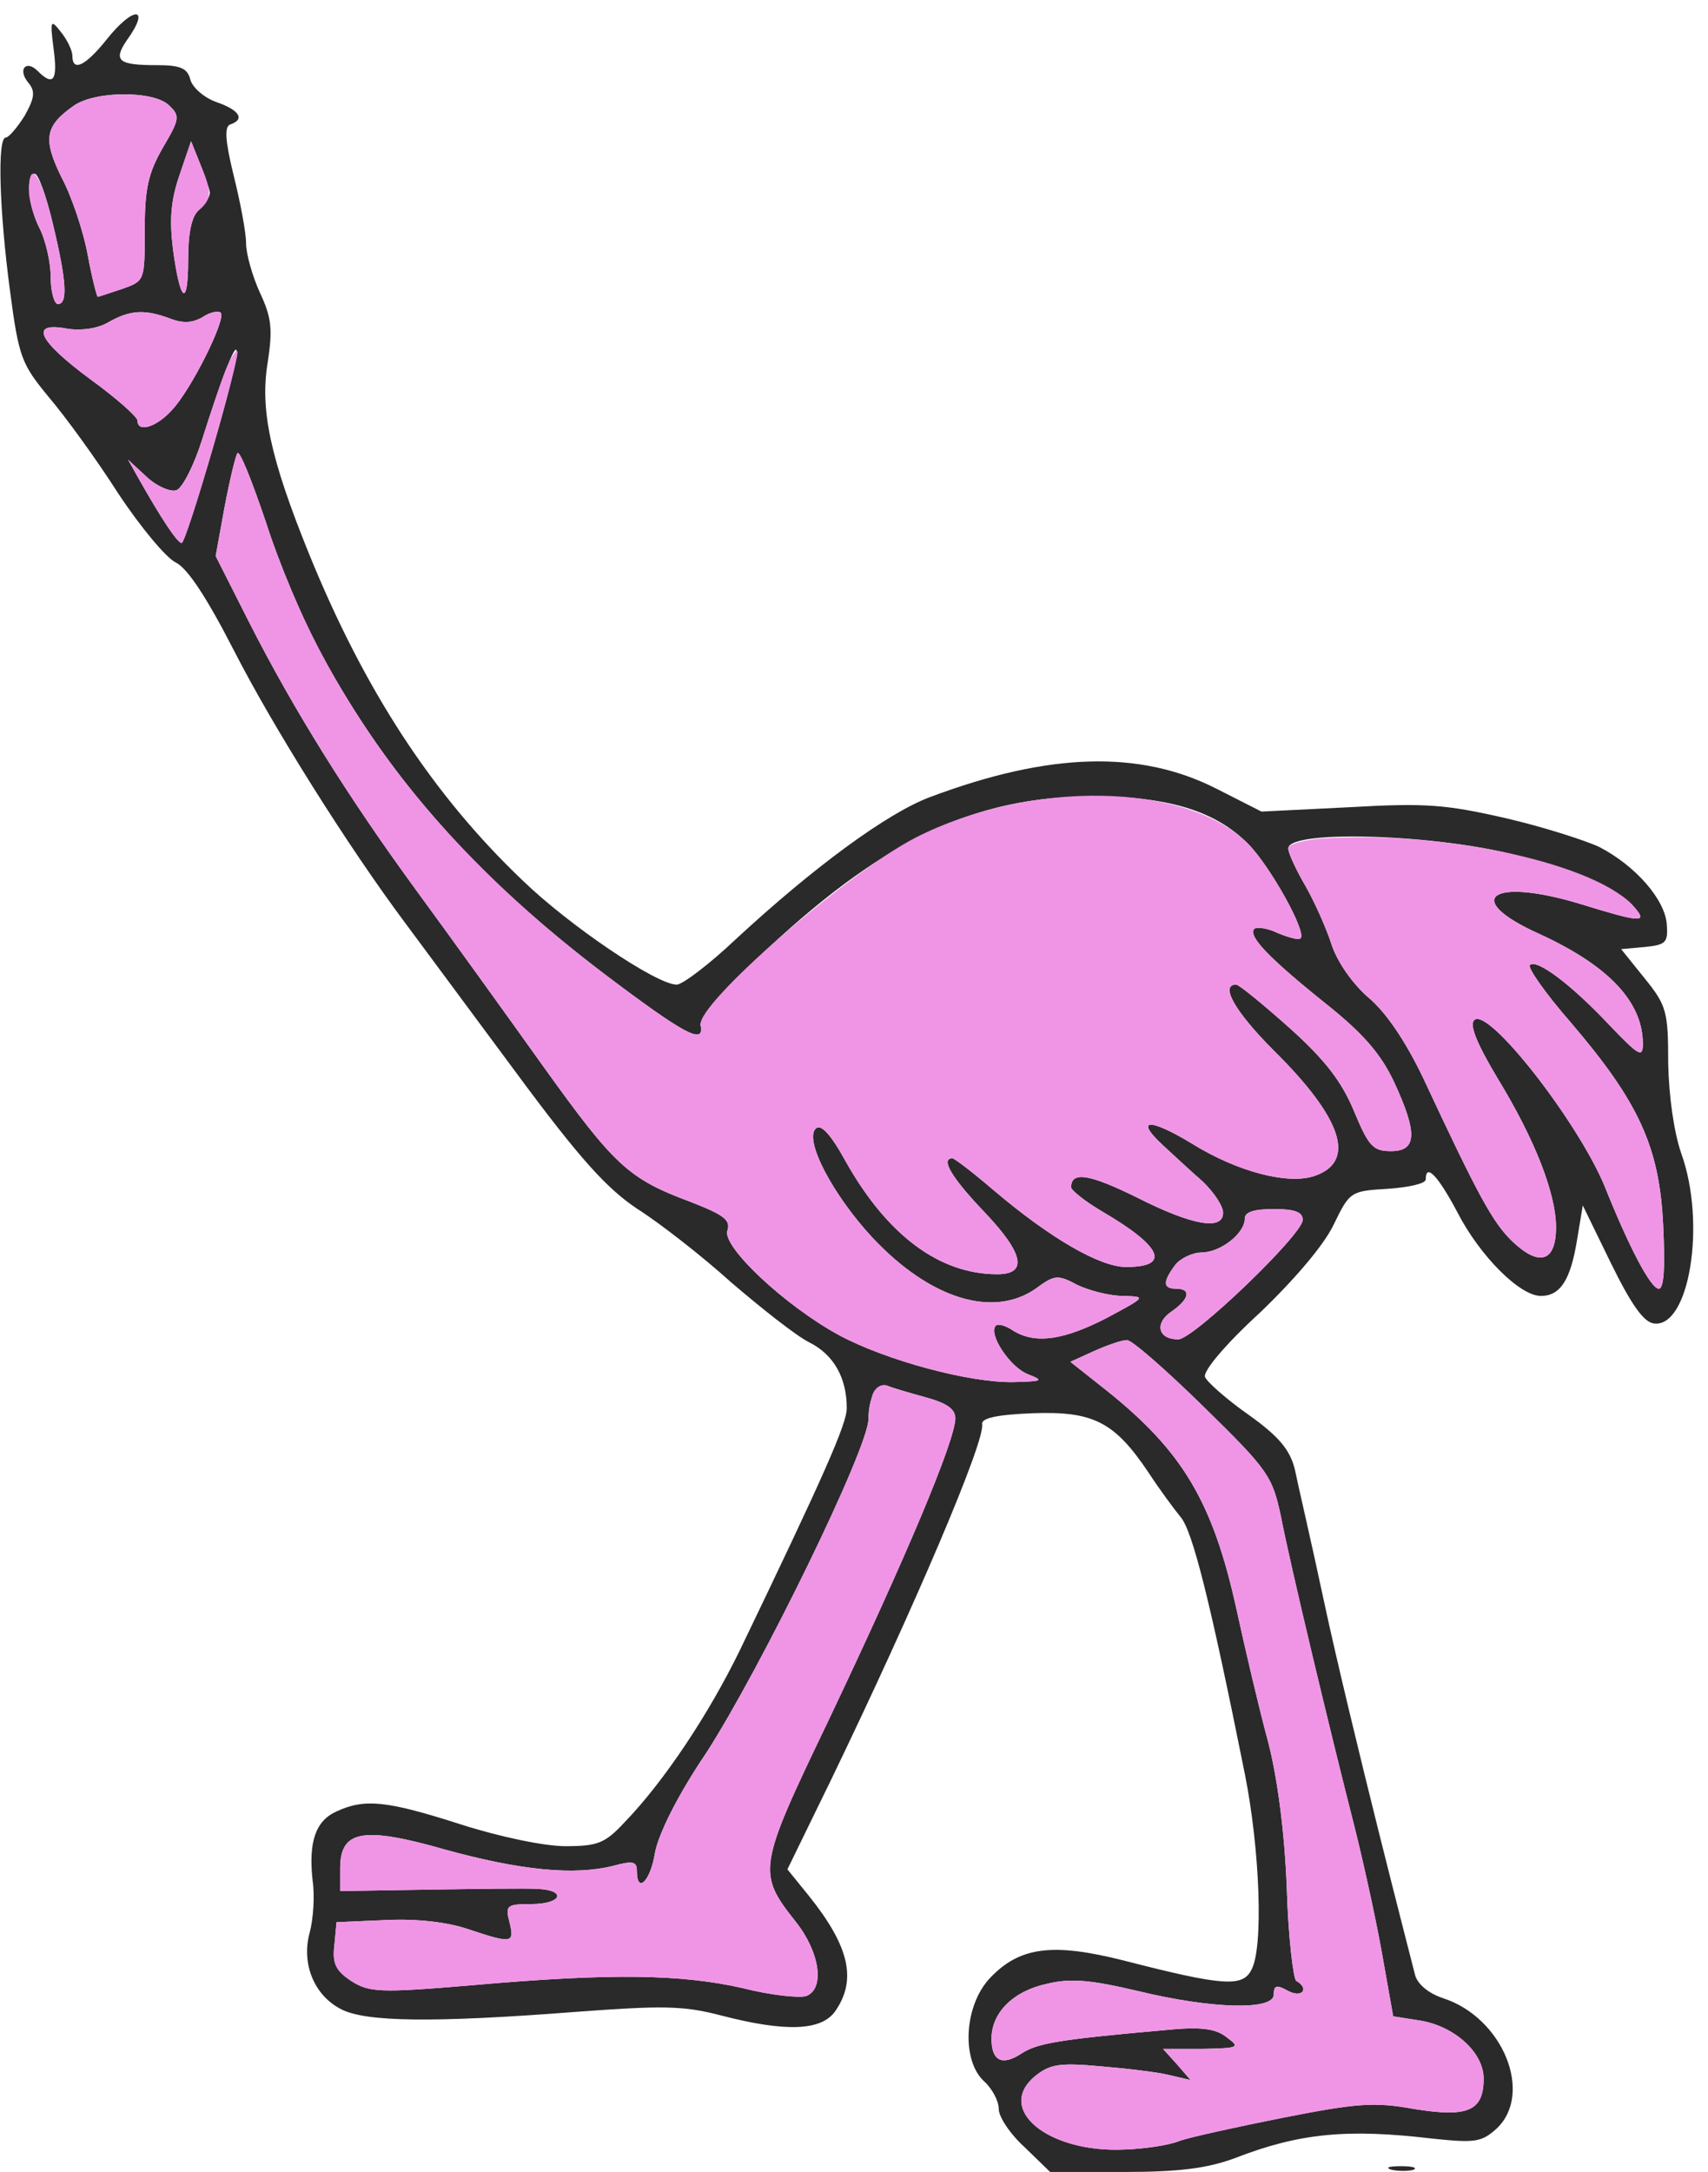
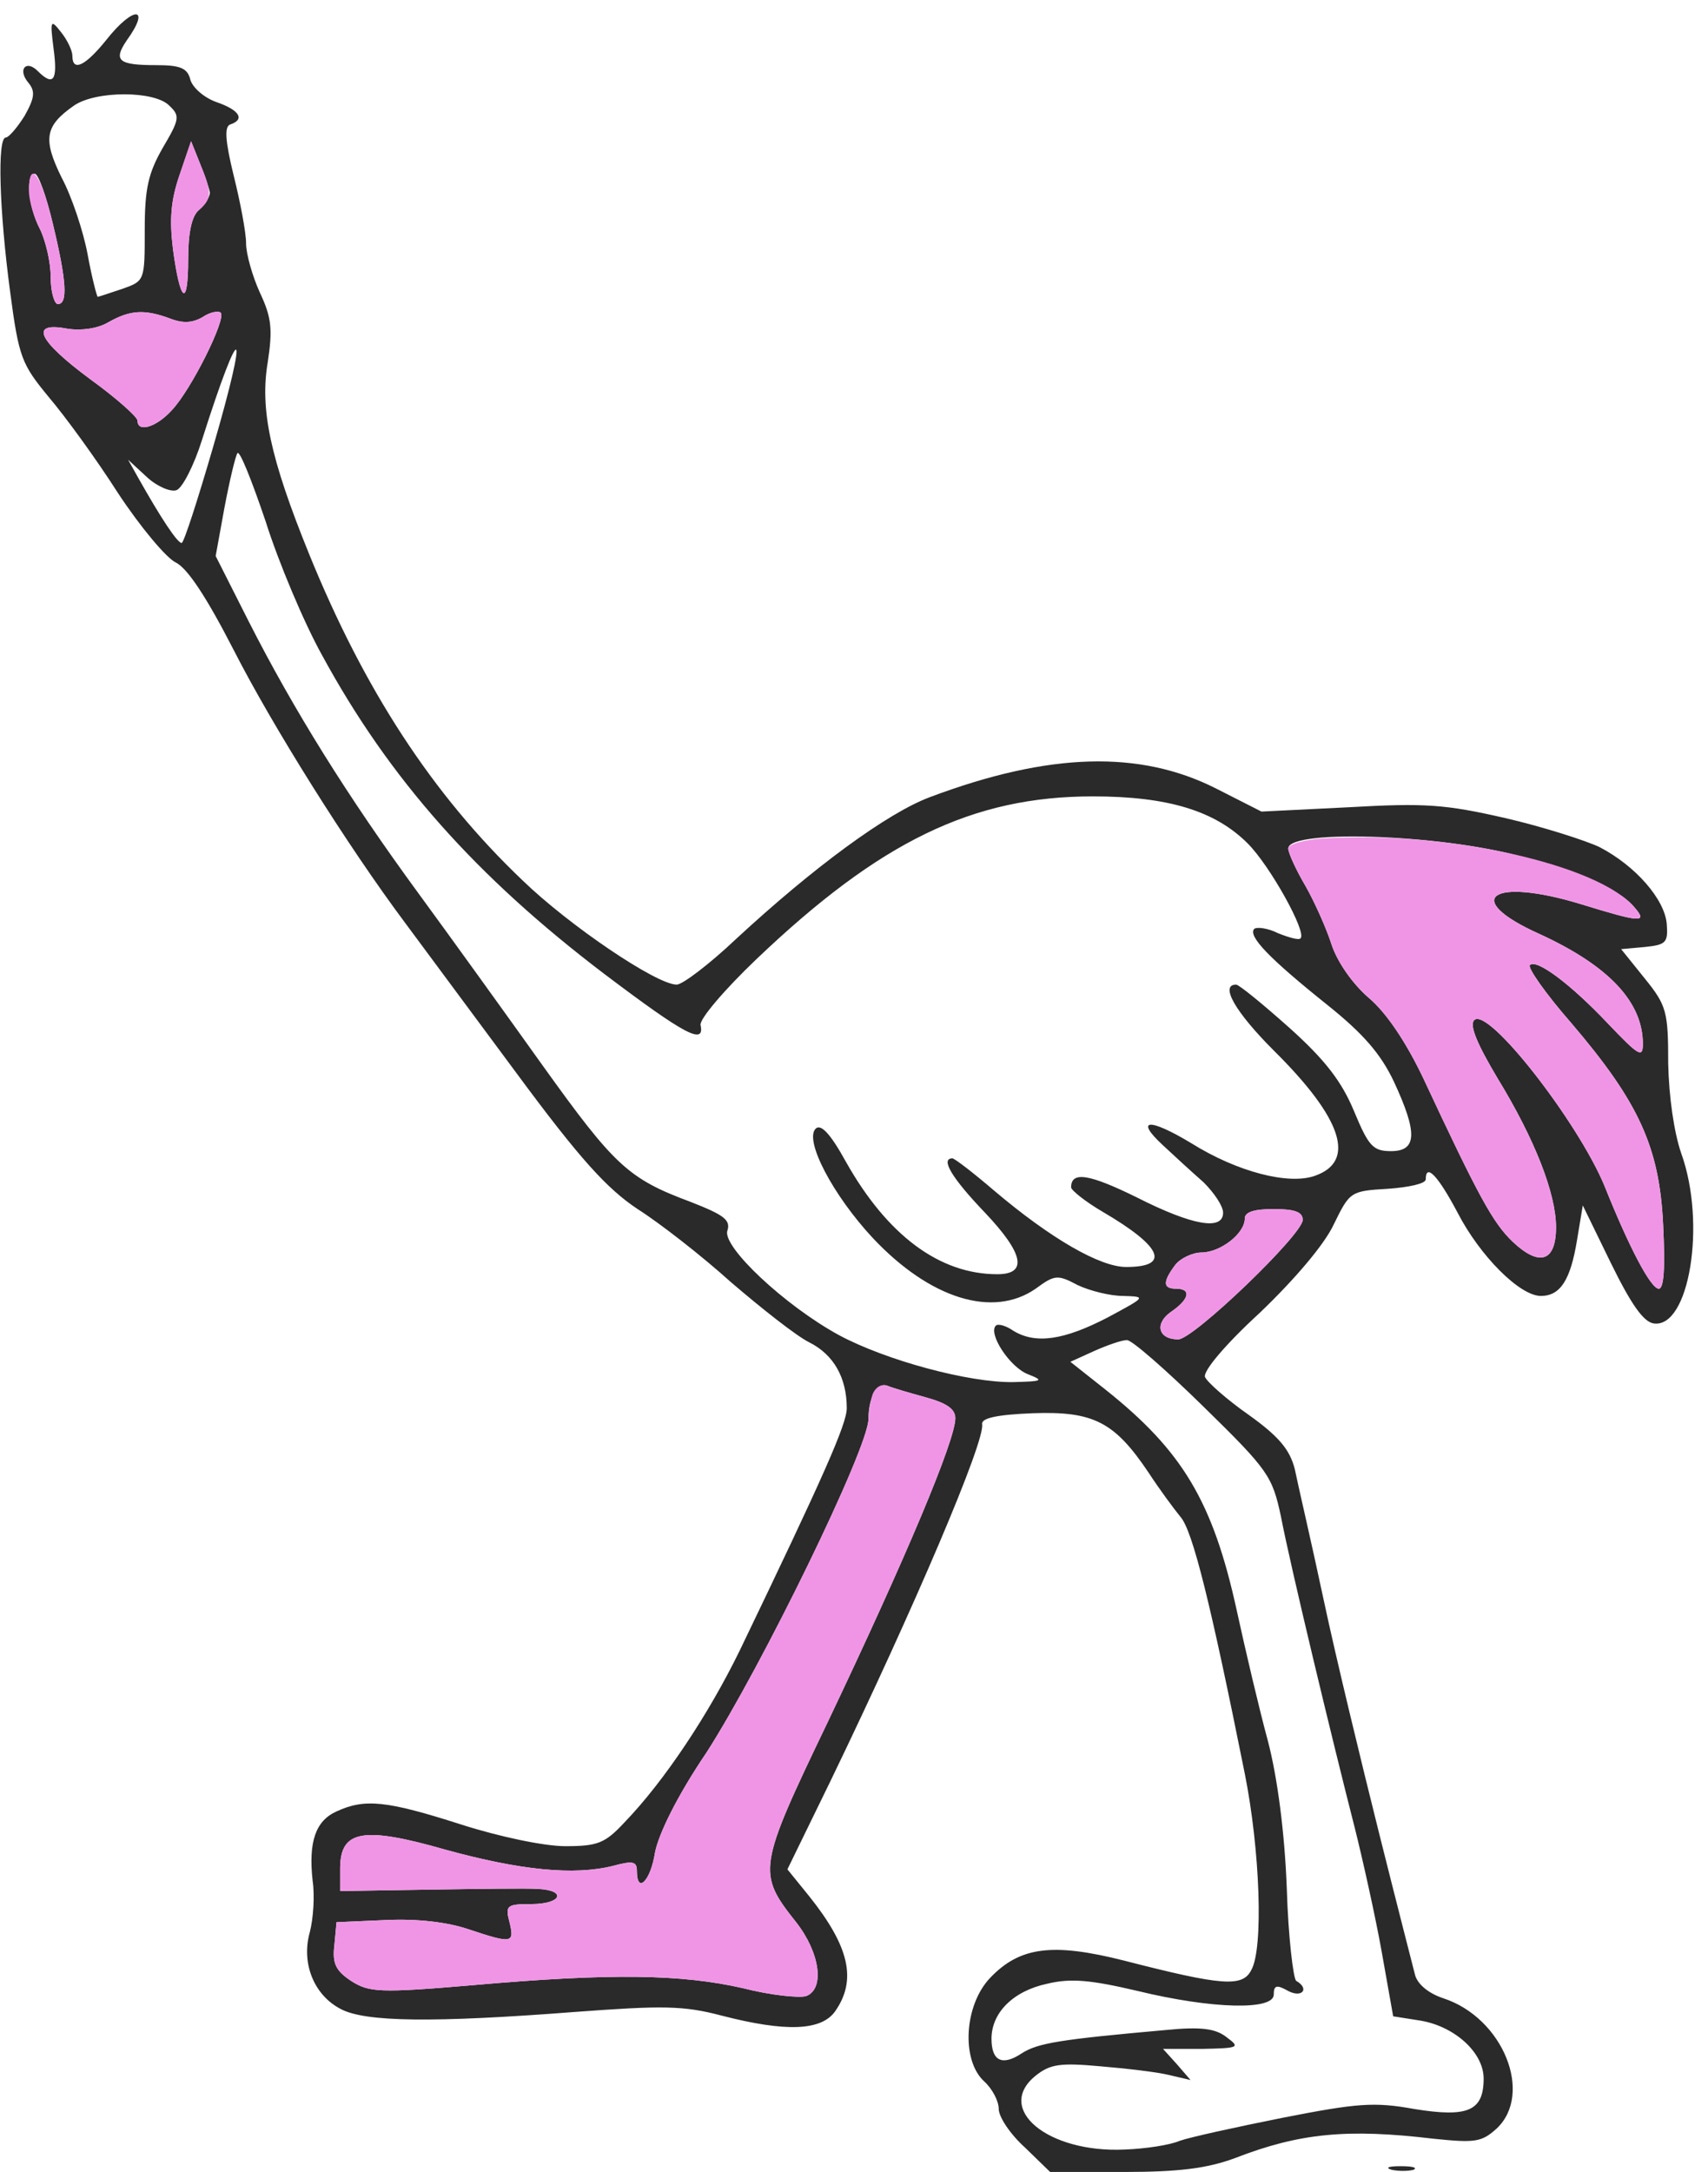
<svg xmlns="http://www.w3.org/2000/svg" version="1.0" width="236pt" height="300pt" viewBox="0 0 236 300" preserveAspectRatio="xMidYMid meet">
  <g transform="translate(0,300) scale(0.1,-0.1)" fill="#2A2A2A" stroke="none">
    <path class="node" id="node1" d="M147 2945 c-29 -36 -47 -45 -47 -22 0 7 -7 22 -16 33 -14 18 -15 16 -10 -23 6 -44 0 -53 -22 -31 -16 16 -28 2 -13 -16 10 -12 9 -21 -5 -46 -10 -16 -22 -30 -26 -30 -12 0 -9 -101 6 -213 12 -91 16 -100 53 -145 23 -27 66 -86 96 -133 31 -47 67 -90 80 -96 16 -8 42 -47 80 -121 53 -104 157 -270 237 -377 20 -27 89 -120 152 -205 90 -122 127 -162 169 -190 30 -19 88 -64 129 -101 42 -36 90 -74 108 -83 34 -17 52 -49 52 -91 0 -22 -32 -94 -148 -335 -43 -88 -104 -180 -159 -237 -27 -29 -37 -33 -82 -33 -29 0 -91 13 -144 30 -103 33 -133 36 -172 18 -29 -13 -39 -42 -33 -96 3 -20 1 -52 -4 -71 -12 -43 6 -87 43 -106 34 -18 128 -19 323 -4 121 9 150 9 203 -5 89 -23 138 -21 157 6 30 43 20 89 -36 159 l-30 37 60 123 c116 240 214 470 209 492 -1 8 19 13 70 15 84 3 113 -12 160 -82 15 -23 35 -50 44 -61 17 -19 42 -121 89 -355 21 -105 26 -241 9 -271 -12 -24 -40 -22 -176 13 -99 25 -144 19 -185 -24 -36 -38 -40 -114 -8 -143 11 -10 20 -27 20 -38 0 -11 16 -35 36 -53 l35 -34 102 0 c76 0 115 5 153 19 90 35 156 41 274 27 58 -6 67 -5 88 14 51 48 9 153 -74 180 -21 7 -36 20 -39 33 -3 12 -26 101 -50 197 -24 96 -59 240 -76 320 -17 80 -36 161 -40 181 -7 27 -22 45 -64 75 -30 21 -57 45 -60 52 -3 8 28 45 76 89 48 46 89 94 102 122 22 45 23 46 75 49 28 2 52 7 52 13 0 23 17 5 44 -46 31 -60 86 -115 115 -115 27 0 41 22 50 77 l8 48 39 -80 c28 -57 45 -81 59 -83 49 -7 73 138 38 235 -10 29 -17 78 -18 124 0 71 -2 80 -32 117 l-33 41 33 3 c29 3 32 6 30 32 -3 34 -43 80 -93 106 -19 9 -78 28 -130 40 -83 19 -111 21 -216 15 l-121 -6 -63 32 c-105 53 -230 50 -395 -12 -59 -22 -161 -97 -268 -196 -37 -35 -74 -63 -82 -63 -28 0 -149 82 -213 144 -125 119 -219 264 -295 451 -54 133 -68 200 -57 265 7 46 5 62 -11 96 -10 22 -19 53 -19 68 0 15 -8 57 -17 93 -12 49 -13 68 -5 71 21 7 13 20 -19 31 -17 6 -33 20 -36 31 -4 16 -14 20 -47 20 -52 0 -60 6 -41 34 34 47 10 49 -28 1z m87 -91 c15 -14 14 -19 -9 -58 -20 -35 -25 -56 -25 -113 0 -71 0 -71 -31 -82 -18 -6 -33 -11 -34 -11 -1 0 -8 26 -14 59 -6 32 -22 80 -36 106 -26 53 -23 71 17 99 30 21 112 21 132 0z m56 -120 c0 -6 -7 -17 -15 -24 -10 -8 -15 -31 -15 -68 0 -68 -11 -61 -21 14 -5 41 -3 67 9 102 l16 47 12 -30 c7 -17 13 -35 14 -41z m-217 -43 c19 -79 21 -111 7 -111 -5 0 -10 17 -10 38 0 20 -7 50 -15 66 -16 31 -20 76 -7 76 5 0 16 -31 25 -69z m162 -131 c18 -7 31 -6 45 2 10 7 22 9 25 6 8 -8 -41 -107 -68 -135 -21 -23 -47 -31 -47 -14 0 5 -29 31 -65 57 -73 54 -85 80 -32 70 19 -3 42 0 57 9 30 17 50 18 85 5z m59 -179 c-21 -72 -40 -131 -43 -131 -6 0 -29 35 -60 90 l-14 25 26 -24 c14 -13 33 -21 41 -18 8 3 24 34 35 69 55 173 66 164 15 -11z m151 -286 c93 -171 213 -306 391 -441 110 -83 138 -98 132 -70 -2 8 33 49 77 91 171 163 299 225 465 225 104 0 169 -20 214 -65 31 -31 82 -123 73 -131 -2 -3 -16 1 -31 7 -14 7 -29 9 -33 6 -9 -10 21 -41 101 -105 50 -40 74 -68 92 -106 33 -71 32 -96 -4 -96 -25 0 -31 7 -51 55 -17 41 -40 71 -89 115 -37 33 -70 60 -74 60 -23 0 -1 -38 52 -91 95 -94 114 -153 57 -173 -36 -13 -107 5 -171 45 -58 35 -79 34 -39 -3 15 -14 40 -37 56 -51 15 -15 27 -33 27 -42 0 -25 -42 -18 -119 21 -65 32 -91 37 -91 14 0 -4 20 -20 44 -34 82 -48 94 -76 32 -76 -36 0 -104 39 -183 106 -28 24 -54 44 -57 44 -17 0 -1 -27 45 -75 54 -57 59 -85 17 -85 -80 0 -152 54 -209 155 -22 40 -35 53 -42 46 -16 -16 24 -92 79 -151 79 -84 166 -111 225 -70 26 19 30 20 58 5 17 -8 45 -15 63 -15 32 -1 32 -1 -22 -30 -60 -31 -99 -37 -130 -18 -10 7 -21 10 -24 7 -11 -11 19 -57 44 -67 23 -9 21 -10 -20 -11 -61 -1 -176 30 -241 65 -75 41 -161 122 -154 144 5 15 -5 22 -51 40 -86 32 -105 50 -204 188 -50 70 -127 177 -171 237 -99 135 -174 256 -235 376 l-46 91 12 66 c7 37 15 71 18 76 3 5 20 -38 39 -94 18 -57 53 -140 78 -185z m1670 -282 c90 -28 126 -45 144 -67 18 -21 7 -20 -74 5 -124 38 -167 8 -58 -41 96 -44 143 -94 143 -152 0 -20 -6 -16 -48 28 -52 55 -99 90 -108 81 -4 -3 22 -40 57 -80 94 -110 122 -172 127 -279 3 -60 1 -88 -6 -88 -11 0 -41 57 -75 142 -37 89 -161 248 -180 229 -7 -7 4 -33 32 -80 52 -85 81 -160 81 -206 0 -48 -23 -55 -60 -20 -27 26 -46 60 -124 227 -23 48 -50 89 -75 110 -22 19 -43 49 -51 73 -7 22 -23 58 -36 81 -13 22 -24 46 -24 52 0 28 229 19 335 -15z m-315 -498 c0 -20 -151 -165 -172 -165 -28 0 -33 22 -10 38 25 17 29 32 7 32 -18 0 -19 9 -1 33 7 9 24 17 36 17 26 0 60 26 60 47 0 9 13 13 40 13 29 0 40 -4 40 -15z m-137 -258 c90 -88 95 -96 107 -152 13 -68 71 -309 102 -430 11 -44 28 -120 37 -170 l16 -90 38 -6 c47 -8 87 -44 87 -80 0 -45 -22 -54 -96 -42 -55 10 -79 8 -181 -12 -65 -13 -129 -27 -143 -32 -14 -6 -48 -11 -76 -12 -106 -5 -180 56 -123 102 20 16 34 18 89 13 36 -3 79 -8 95 -12 l30 -7 -19 22 -19 21 54 0 c51 1 53 2 34 16 -15 12 -35 15 -85 10 -146 -13 -176 -18 -198 -32 -27 -18 -42 -11 -42 20 0 36 30 66 77 76 33 8 61 5 125 -10 103 -25 188 -27 188 -5 0 13 4 14 20 5 19 -10 30 3 11 14 -4 3 -11 61 -13 128 -3 78 -13 153 -26 203 -12 44 -31 125 -43 180 -33 151 -75 221 -182 306 l-48 38 33 15 c18 8 38 15 45 15 6 1 54 -41 106 -92z m-384 13 c29 -8 41 -16 41 -29 0 -30 -67 -190 -177 -421 -96 -200 -97 -207 -43 -275 33 -42 40 -92 14 -102 -9 -3 -49 1 -88 11 -84 19 -180 21 -373 4 -129 -11 -143 -10 -168 6 -21 14 -26 24 -23 49 l3 32 69 3 c43 2 85 -3 114 -13 60 -20 63 -19 56 10 -6 23 -4 25 30 25 42 0 50 19 9 21 -16 1 -83 0 -150 -1 l-123 -2 0 31 c0 53 31 59 146 26 102 -28 177 -36 232 -22 26 7 32 6 32 -7 0 -33 19 -14 25 25 5 26 31 79 71 138 76 118 224 421 224 461 0 30 12 51 26 46 7 -3 31 -10 53 -16z" />
    <path class="node" id="node2" d="M1923 3 c9 -2 23 -2 30 0 6 3 -1 5 -18 5 -16 0 -22 -2 -12 -5z" />
  </g>
  <g transform="translate(0,300) scale(0.1,-0.1)" fill="#F095E5" stroke="none">
-     <path class="node" id="node4" d="M102 2854 c-40 -28 -43 -46 -17 -99 14 -26 30 -74 36 -106 6 -33 13 -59 14 -59 1 0 16 5 34 11 31 11 31 11 31 82 0 57 5 78 25 113 23 39 24 44 9 58 -20 21 -102 21 -132 0z" />
    <path class="node" id="node5" d="M248 2758 c-12 -35 -14 -61 -9 -102 10 -75 21 -82 21 -14 0 37 5 60 15 68 18 15 18 25 1 65 l-12 30 -16 -47z" />
    <path class="node" id="node6" d="M40 2736 c0 -13 7 -37 15 -52 8 -16 15 -46 15 -66 0 -21 5 -38 10 -38 14 0 12 32 -7 111 -16 68 -33 91 -33 45z" />
    <path class="node" id="node8" d="M150 2555 c-15 -9 -38 -12 -57 -9 -53 10 -41 -16 32 -70 36 -26 65 -52 65 -57 0 -17 26 -9 47 14 27 28 76 127 68 135 -3 3 -15 1 -25 -6 -14 -8 -27 -9 -45 -2 -35 13 -55 12 -85 -5z" />
-     <path class="node" id="node9" d="M311 2487 c-7 -18 -21 -60 -32 -95 -11 -35 -27 -66 -35 -69 -8 -3 -27 5 -41 18 l-26 24 14 -25 c31 -55 54 -90 60 -90 7 0 82 260 77 265 -2 2 -10 -10 -17 -28z" />
-     <path class="node" id="node10" d="M328 2374 c-3 -5 -11 -39 -18 -76 l-12 -66 46 -91 c61 -120 136 -241 235 -376 44 -60 121 -167 171 -237 99 -138 118 -156 204 -188 46 -18 56 -25 51 -40 -7 -22 79 -103 154 -144 65 -35 180 -66 241 -65 41 1 43 2 20 11 -25 10 -55 56 -44 67 3 3 14 0 24 -7 31 -19 70 -13 130 18 54 29 54 29 22 30 -18 0 -46 7 -63 15 -28 15 -32 14 -58 -5 -59 -41 -146 -14 -225 70 -55 59 -95 135 -79 151 7 7 20 -6 42 -46 57 -101 129 -155 209 -155 42 0 37 28 -17 85 -46 48 -62 75 -45 75 3 0 29 -20 57 -44 79 -67 147 -106 183 -106 62 0 50 28 -32 76 -24 14 -44 30 -44 34 0 23 26 18 91 -14 77 -39 119 -46 119 -21 0 9 -12 27 -27 42 -16 14 -41 37 -56 51 -40 37 -19 38 39 3 64 -40 135 -58 171 -45 57 20 38 79 -57 173 -53 53 -75 91 -52 91 4 0 37 -27 74 -60 49 -44 72 -74 89 -115 20 -48 26 -55 51 -55 36 0 37 25 4 96 -18 38 -42 66 -92 106 -80 64 -110 95 -101 105 4 3 19 1 33 -6 15 -6 29 -10 31 -7 9 8 -42 100 -73 131 -85 85 -302 88 -459 8 -95 -49 -303 -230 -297 -259 6 -28 -22 -13 -132 70 -239 181 -389 381 -469 626 -19 56 -36 99 -39 94z" />
    <path class="node" id="node11" d="M1828 1842 c-27 -2 -48 -8 -48 -14 0 -6 11 -30 24 -52 13 -23 29 -59 36 -81 8 -24 29 -54 51 -73 25 -21 52 -62 75 -110 78 -167 97 -201 124 -227 37 -35 60 -28 60 20 0 46 -29 121 -81 206 -28 47 -39 73 -32 80 19 19 143 -140 180 -229 34 -85 64 -142 75 -142 7 0 9 28 6 88 -5 107 -33 169 -127 279 -35 40 -61 77 -57 80 9 9 56 -26 108 -81 42 -44 48 -48 48 -28 0 58 -47 108 -143 152 -109 49 -66 79 58 41 81 -25 92 -26 74 -5 -49 60 -261 107 -431 96z" />
    <path class="node" id="node12" d="M1720 1317 c0 -21 -34 -47 -60 -47 -12 0 -29 -8 -36 -17 -18 -24 -17 -33 1 -33 22 0 18 -15 -7 -32 -23 -16 -18 -38 10 -38 21 0 172 145 172 165 0 11 -11 15 -40 15 -27 0 -40 -4 -40 -13z" />
-     <path class="node" id="node13" d="M1512 1134 l-33 -15 48 -38 c107 -85 149 -155 182 -306 12 -55 31 -136 43 -180 13 -50 23 -125 26 -203 2 -67 9 -125 13 -128 19 -11 8 -24 -11 -14 -16 9 -20 8 -20 -5 0 -22 -85 -20 -188 5 -64 15 -92 18 -125 10 -47 -10 -77 -40 -77 -76 0 -31 15 -38 42 -20 22 14 52 19 198 32 50 5 70 2 85 -10 19 -14 17 -15 -34 -16 l-54 0 19 -21 19 -22 -30 7 c-16 4 -59 9 -95 12 -55 5 -69 3 -89 -13 -57 -46 17 -107 123 -102 28 1 62 6 76 12 14 5 78 19 143 32 102 20 126 22 181 12 74 -12 96 -3 96 42 0 36 -40 72 -87 80 l-38 6 -16 90 c-9 50 -26 126 -37 170 -31 121 -89 362 -102 430 -12 56 -17 64 -107 152 -52 51 -100 93 -106 92 -7 0 -27 -7 -45 -15z" />
    <path stroke-width="20" class="node" id="node14" d="M1206 1075 c-3 -9 -6 -25 -6 -35 0 -40 -148 -343 -224 -461 -40 -59 -66 -112 -71 -138 -6 -39 -25 -58 -25 -25 0 13 -6 14 -32 7 -55 -14 -130 -6 -232 22 -115 33 -146 27 -146 -26 l0 -31 123 2 c67 1 134 2 150 1 41 -2 33 -21 -9 -21 -34 0 -36 -2 -30 -25 7 -29 4 -30 -56 -10 -29 10 -71 15 -114 13 l-69 -3 -3 -32 c-3 -25 2 -35 23 -49 25 -16 39 -17 168 -6 193 17 289 15 373 -4 39 -10 79 -14 88 -11 26 10 19 60 -14 102 -54 68 -53 75 43 275 110 231 177 391 177 421 0 13 -12 21 -41 29 -22 6 -46 13 -53 16 -8 3 -16 -2 -20 -11z" />
  </g>
</svg>